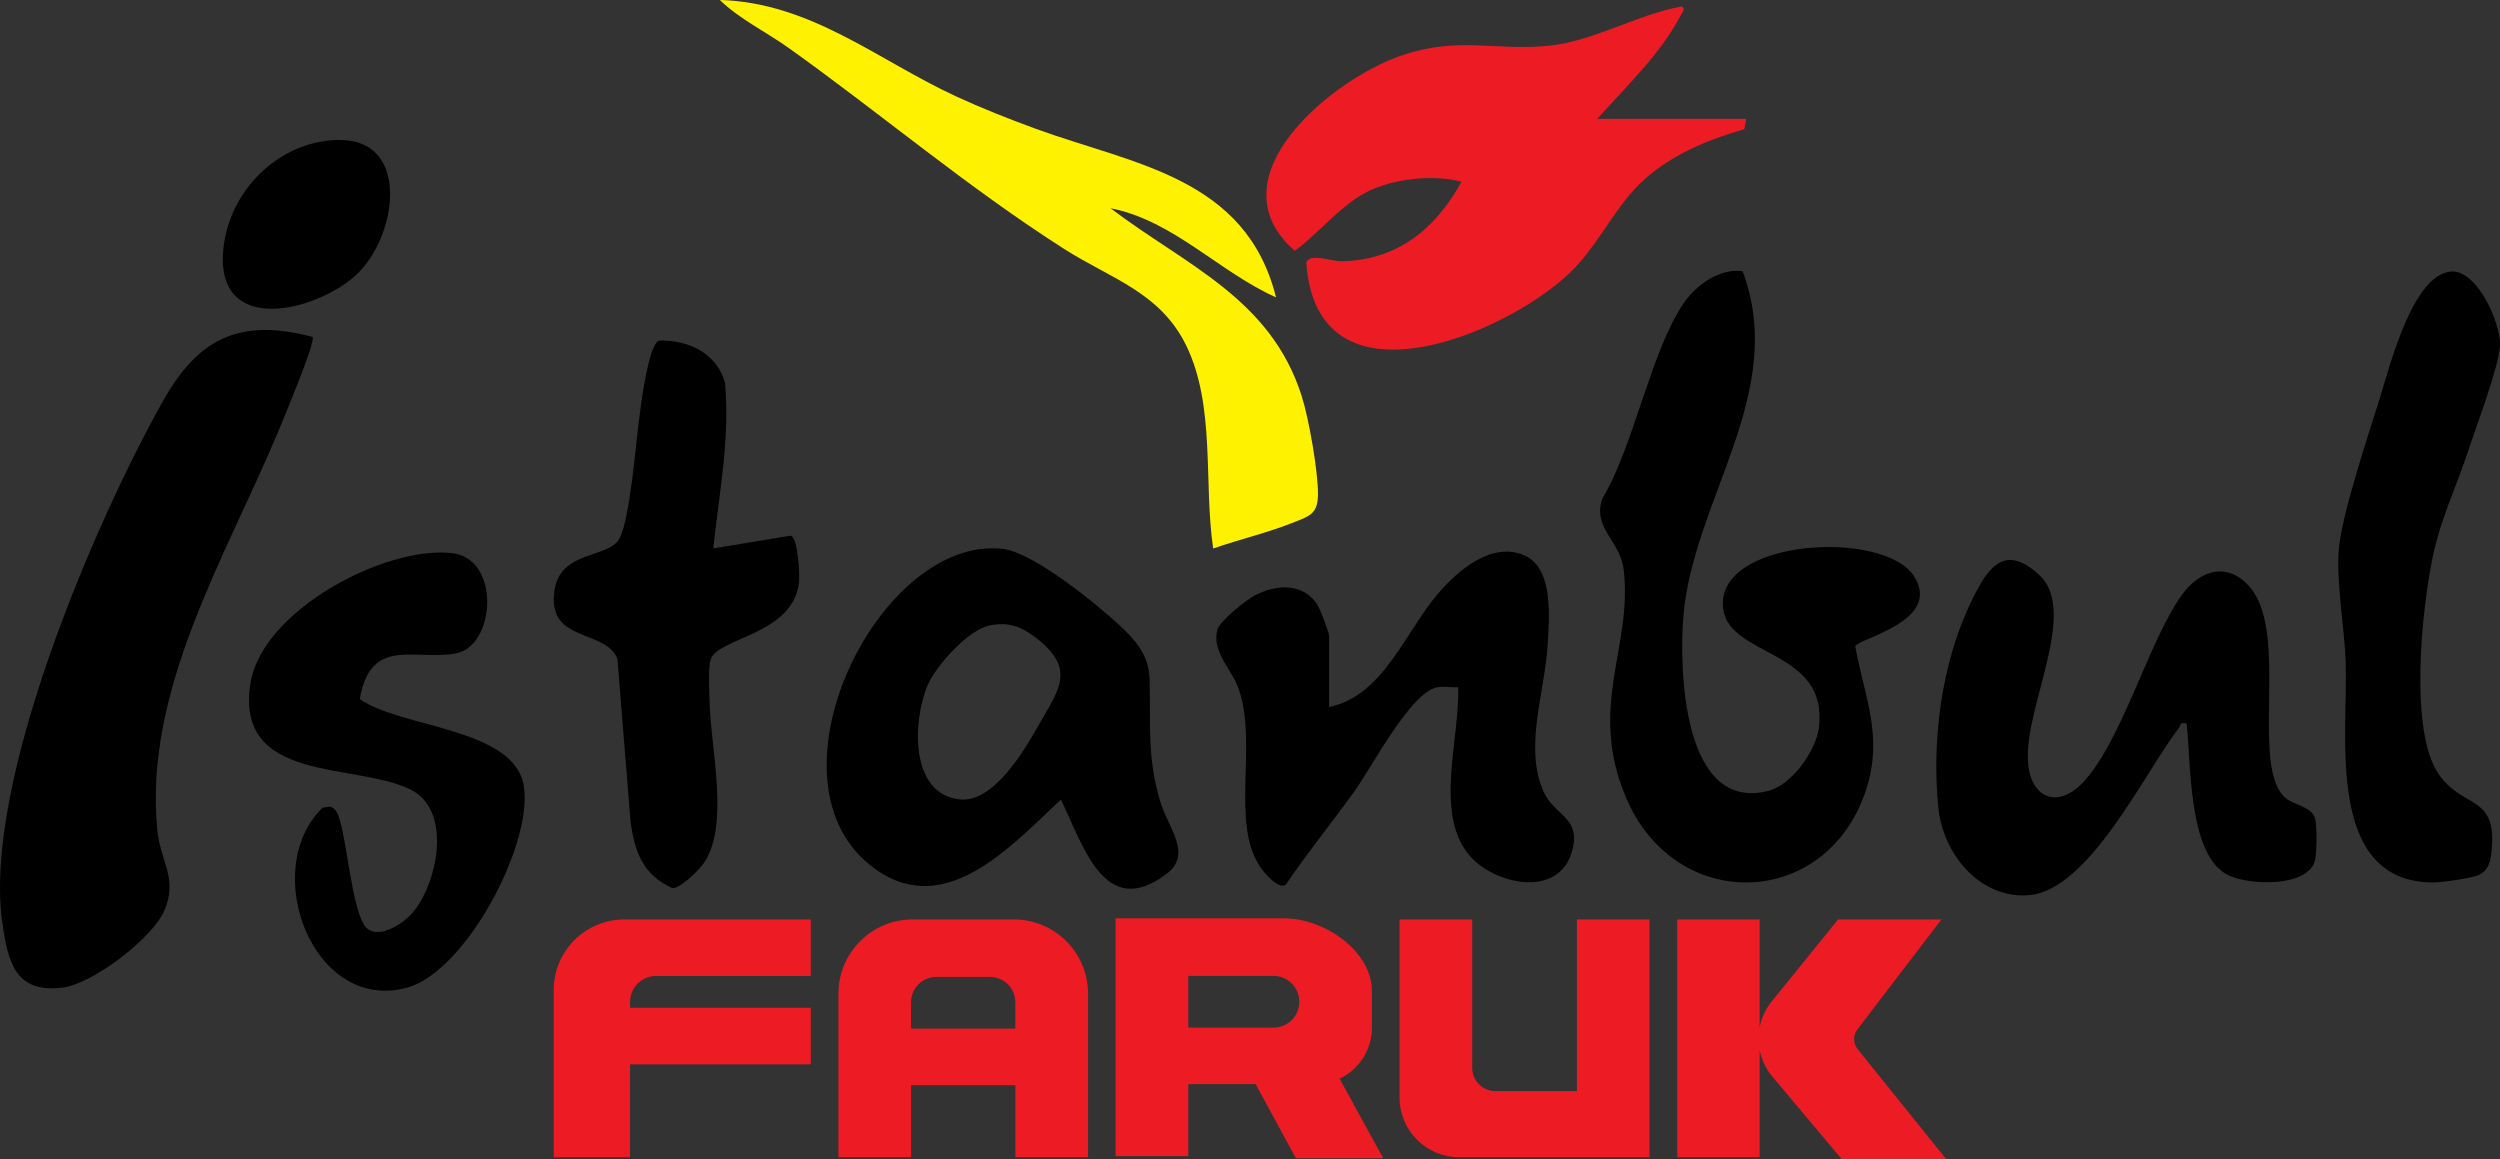
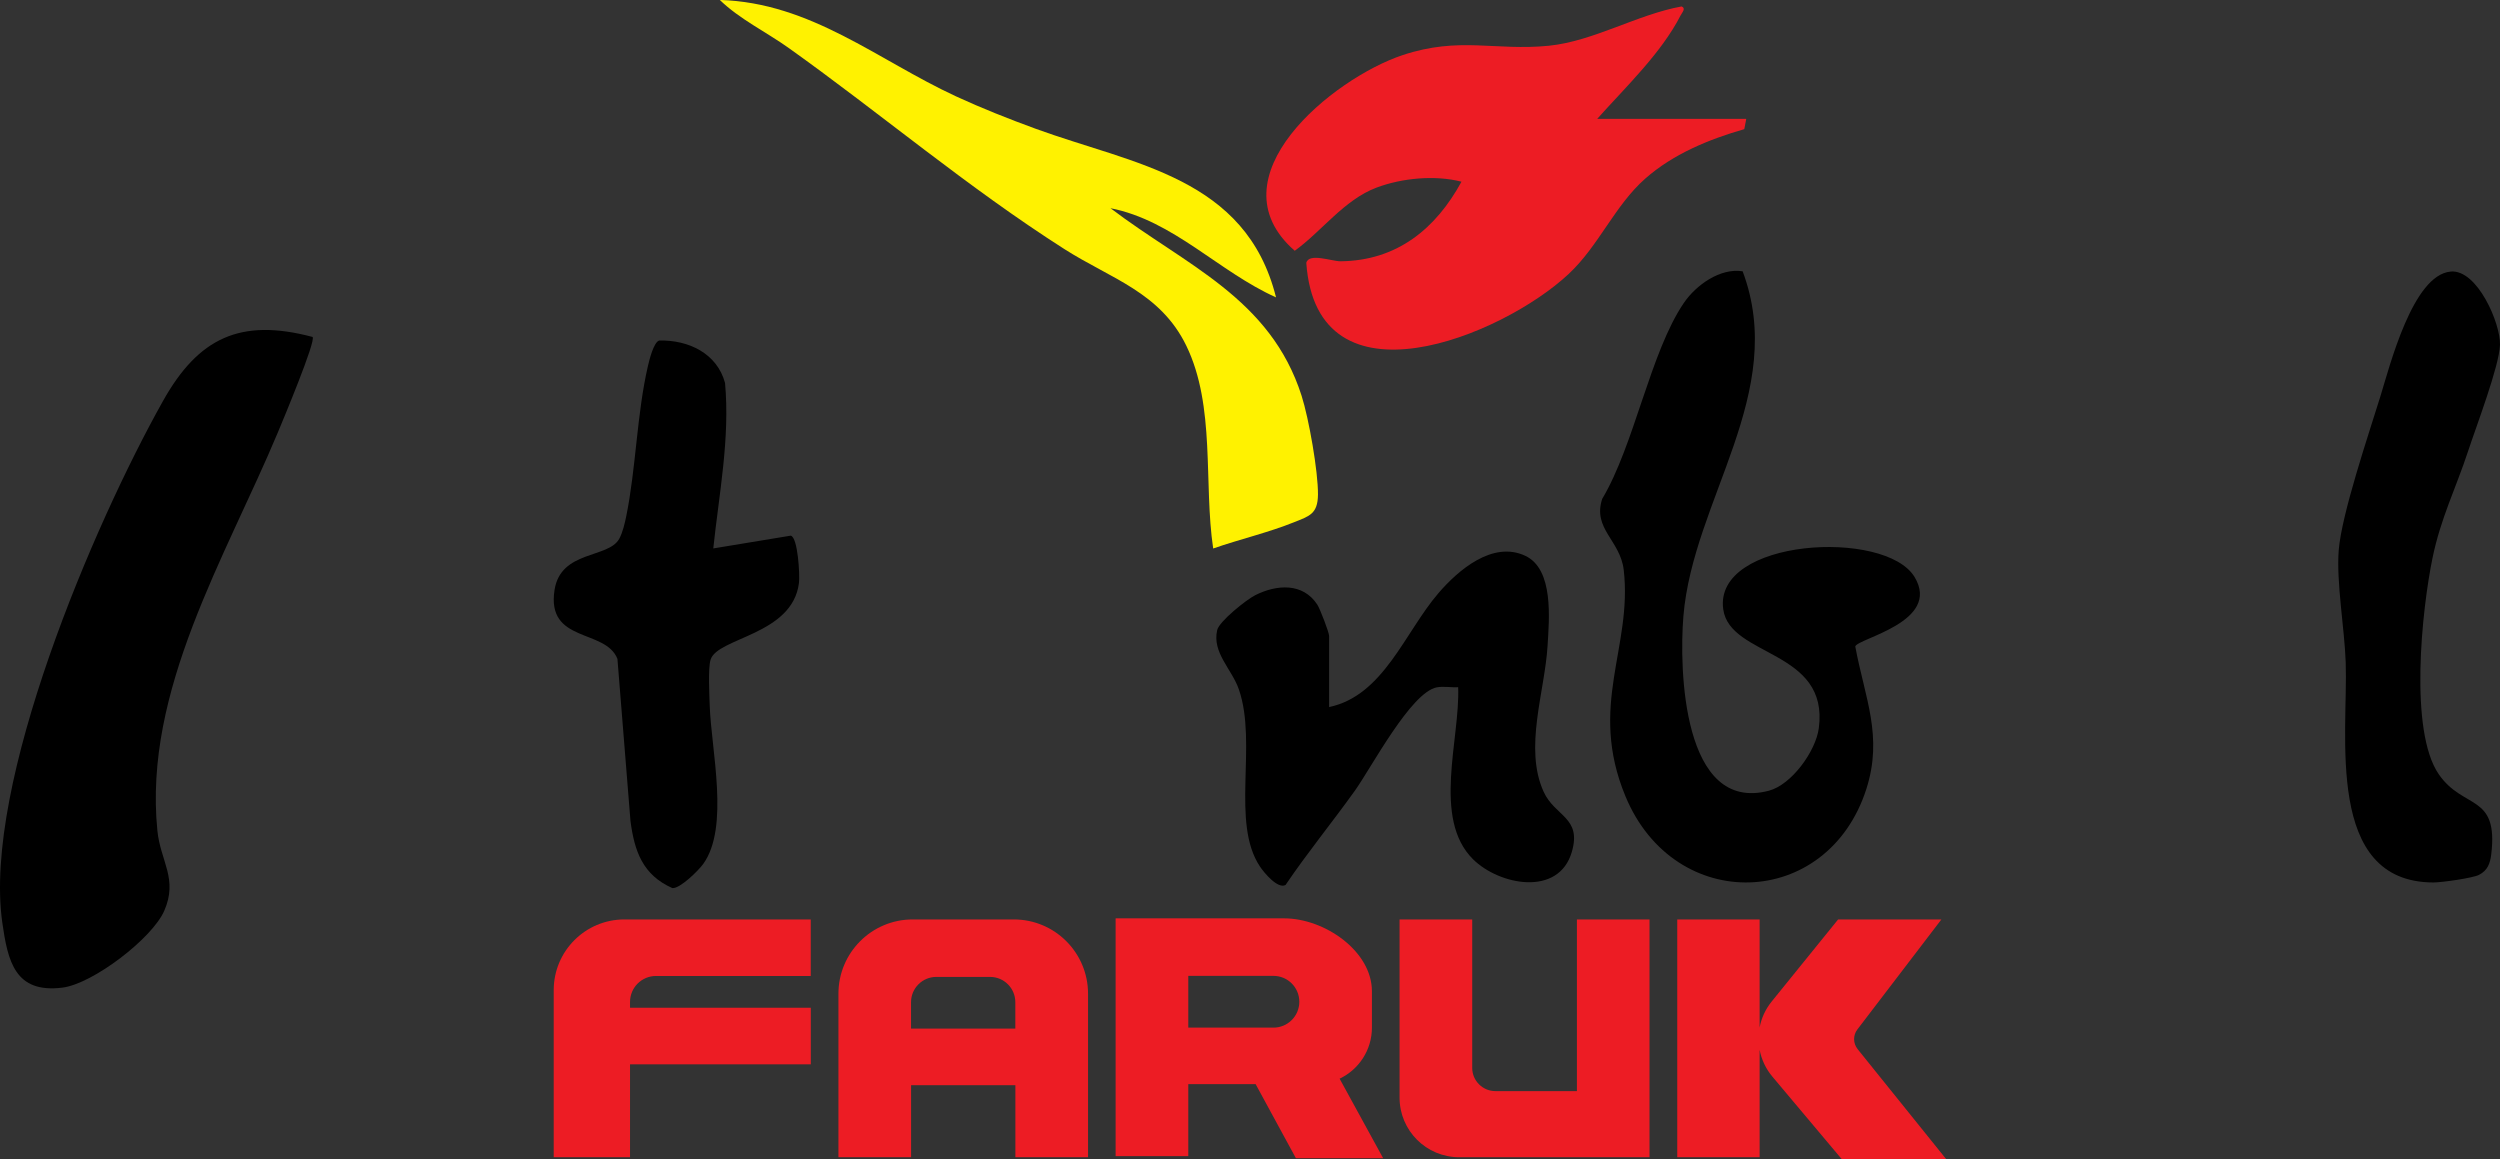
<svg xmlns="http://www.w3.org/2000/svg" id="Layer_2" data-name="Layer 2" viewBox="0 0 512 237.41">
  <rect x="0" y="0" width="512" height="237.41" fill="#333333" stroke="none" />
  <defs>
    <style>
      .cls-1 {
        fill: #fff200;
      }

      .cls-2 {
        fill: #ed1c24;
      }
    </style>
  </defs>
  <g id="Layer_1-2" data-name="Layer 1">
    <g>
      <g>
        <path class="cls-2" d="M322.95,188.3v35.16h-16.69c-2.62,0-4.75-2.13-4.75-4.75v-30.4h-14.88v36.48c0,6.74,5.46,12.21,12.21,12.21h38.98v-48.69h-14.88Z" />
        <path class="cls-2" d="M166.04,199.88v-11.58h-38.16c-8,0-14.48,6.48-14.48,14.48v34.21h15.63v-19.02h37.02v-11.58h-37.02v-1.19c0-2.94,2.38-5.32,5.32-5.32h31.7Z" />
        <path class="cls-2" d="M207.61,188.3h-20.69c-8.4,0-15.21,6.81-15.21,15.21v33.48h14.88v-14.74h21.36v14.74h14.88v-33.48c0-8.4-6.81-15.21-15.21-15.21ZM207.94,210.66h-21.36v-5.41c0-2.86,2.32-5.18,5.18-5.18h11c2.86,0,5.18,2.32,5.18,5.18v5.41Z" />
        <path class="cls-2" d="M274.36,220.91c3.91-1.86,6.61-5.84,6.61-10.46h0v-7.43h0c0-8.25-9.71-14.94-17.96-14.94h-34.53v48.69h14.88v-14.74h13.79l8.25,15.17h17.87l-8.92-16.29ZM243.36,210.45v-10.59h17.44c2.93,0,5.3,2.37,5.3,5.3s-2.37,5.3-5.3,5.3h-17.44Z" />
        <path class="cls-2" d="M380.44,214.85c-.94-1.17-.96-2.83-.05-4.02l17.21-22.53h-21.15l-13.61,16.81c-1.29,1.59-2.11,3.42-2.47,5.32v-22.13h-16.87v48.69h16.87v-21.99c.38,1.97,1.25,3.87,2.62,5.5l14.23,16.93h21.39l-18.17-22.57Z" />
      </g>
      <g>
        <path d="M64.02,69.02c.74.77-6.14,17.21-7.14,19.6-10.65,25.44-27.52,52.77-24.65,81.48.63,6.32,4.28,9.88,1.4,16.45-2.47,5.64-14.6,14.94-20.86,15.72-9.7,1.2-11.17-5.37-12.3-13.33-4.02-28.37,18.75-81.58,32.93-106.85,7.23-12.88,15.82-17.02,30.63-13.08Z" />
        <path d="M356.89,55.55c9.32,24.85-10.17,46.8-12.13,70.66-.89,10.79-.18,40.38,17.5,35.73,4.65-1.22,9.6-8.08,10.23-12.79,2.16-16.14-18.2-14.52-19.57-24.36-2.03-14.52,33.21-16.55,39.19-6.61,5.54,9.2-11.77,12.58-12.15,14.22,1.97,10.58,5.73,18.36,2.27,29.18-7.93,24.74-39.27,25.79-49.34,1.49-7.7-18.59,1.48-30.43-.35-46.34-.7-6.08-6.42-8.41-4.41-14.56,6.59-11.03,9.85-30.05,16.73-40.14,2.5-3.66,7.44-7.2,12.03-6.47Z" />
        <path class="cls-2" d="M357.63,24.36l-.4,2.09c-7.24,2.08-14.54,5.08-20.26,10.11-6.27,5.52-9.54,13.78-15.69,19.53-13.66,12.79-51.6,28.35-53.75-2.25.51-2.13,5.24-.31,7.03-.33,11.5-.12,19.48-6.62,24.75-16.3-5.4-1.39-12.17-.76-17.42,1.22-6.63,2.51-11.17,8.91-16.73,12.93-17.18-15.01,7.82-35.32,22.09-40.07,11.67-3.88,18.93-.82,29.94-1.92,9.14-.92,18.11-6.4,27.2-8.05.96.4.08,1.27-.2,1.83-4,7.8-11.3,14.71-17.08,21.19h30.51Z" />
-         <path d="M447.81,148.2c-1.56-.39-1.11.28-1.55.85-6.99,9.04-18.39,33.28-30.74,34.28-10.1.81-17.61-8.52-18.55-17.88-1.38-13.76.64-29.59,6.66-42.07,3.22-6.69,6.64-12.45,14.01-5.63,8.39,7.76-3.83,28.24-2.19,39.4.96,6.53,6.09,8.08,10.68,3.56,8.27-8.15,13.72-29.13,20.72-38.87,3.82-5.31,9.66-6.86,14.14-1.34,7.85,9.68-.27,36.75,7.13,42.97,1.66,1.39,5.29,1.68,6.01,4.15.42,1.45.35,6.95,0,8.51-1.27,5.68-13.93,5.31-18.2,2.89-7.83-4.44-7.18-22.77-8.11-30.82Z" />
-         <path d="M217.26,163.76c-10.46,9.78-24.43,25.47-39.33,13.2-22.09-18.19,2.31-67.35,27.4-64.56,6.14.68,18.97,11.05,23.79,15.51,3.4,3.15,6.19,6.23,6.32,11.15.24,9.07-.56,15.88,2.16,25.05,1.63,5.48,6.69,10.77,1.33,14.84-12.81,9.73-17.1-6-21.67-15.19ZM202.84,128.05c-4.45.8-11.07,8.2-12.83,12.23-3.13,7.17-3.78,22.47,6.65,23.45,6.81.63,13.02-9.86,15.97-15.08,4.13-7.3,7.94-11.58-.47-18.03-2.99-2.29-5.44-3.26-9.32-2.57Z" />
        <path d="M272.19,144.81c11.17-2.35,15.48-15.28,22.4-23.33,4.05-4.72,11.11-10.79,17.79-7.65,5.87,2.76,4.89,12.96,4.56,18.45-.57,9.41-4.89,20.95-.79,29.9,2.32,5.06,7.83,5.2,5.76,12.29-2.69,9.25-14.91,6.81-20.25,1.49-8.37-8.33-2.61-24.65-3.03-35.22-1.41.09-3.01-.23-4.38.03-5.31,1.02-13.4,16.44-16.77,21.16-4.65,6.5-9.73,12.7-14.2,19.31-1.59.9-4.42-2.54-5.22-3.74-6.06-9.01-.5-25.12-4.33-36.28-1.45-4.22-5.53-7.54-4.45-12.19.41-1.77,5.94-6.2,7.78-7.13,4.39-2.21,9.76-2.61,12.73,1.94.56.87,2.41,5.7,2.41,6.39v14.55Z" />
        <path class="cls-1" d="M261.33,60.9c-11.74-5.26-20.99-15.72-33.9-18.26,15.4,11.71,32.74,18.38,39.14,38.42,1.48,4.63,3.4,15.54,3.35,20.24-.04,3.98-1.79,4.4-4.84,5.63-5.35,2.16-11.17,3.5-16.62,5.4-1.99-13.35.53-29.12-5.51-41.54-5.33-10.95-15.47-13.72-24.95-19.77-19.99-12.76-37.31-27.52-56.41-41.15-4.66-3.33-10.15-5.96-14.17-9.88,18.67.55,32.32,12.32,48.36,19.74,5.29,2.44,10.9,4.66,16.38,6.66,20.04,7.31,43.01,9.9,49.17,34.5Z" />
-         <path d="M75.03,189.99c2.46,2.48,7.45-.79,9.32-2.9,5.24-5.94,8.45-21.08-.29-25.4-11.35-5.61-36.05-1.17-32.76-21.8,2.37-14.85,27.5-28.12,41.21-26.62,10.19,1.11,8.92,19.1.85,20.55-8.56,1.54-17.43-3.55-19.68,9.33,8.17,5.9,31.56,5.86,33.58,17.72s-11.84,38.16-23.95,41.42c-19.22,5.17-30.28-24.13-17.26-36.87l1.59-.24c.87.34,1.3.96,1.63,1.8,1.77,4.43,2.81,20.04,5.76,23.01Z" />
        <path d="M146.07,112.32l15.88-2.62c1.46.36,1.88,8.06,1.68,9.67-1.32,10.74-16.76,11.18-18.11,15.76-.53,1.82-.24,7.11-.17,9.36.3,9.1,4.1,24.92-1.33,32.45-.95,1.32-4.76,5.1-6.33,4.94-6.08-2.71-7.75-7.54-8.57-13.74l-2.67-33.2c-2.45-6.23-14.59-3.17-12.88-14.12,1.27-8.15,11-6.43,13.24-10.46.71-1.29,1.15-3.19,1.45-4.66,1.99-9.75,2.17-21.03,4.44-30.76.28-1.21,1.16-4.82,2.29-5.2,6.01-.15,11.87,2.63,13.5,8.7,1.03,11.32-1.22,22.65-2.41,33.87Z" />
        <path d="M501.89,55.61c5.48-.48,10.23,10.66,10.11,14.99s-4.94,16.92-6.53,21.78c-2.47,7.53-5.6,13.7-7.28,21.84-2.2,10.65-4.85,35.46,1.27,44.35,5.03,7.31,12.24,3.9,10.75,16.37-.23,1.89-.74,3.33-2.53,4.24-1.29.66-7.72,1.56-9.34,1.55-22.3-.06-17.43-30.24-17.94-45.08-.23-6.76-1.95-16.5-1.43-22.98.59-7.38,6.11-23.68,8.52-31.46,1.94-6.26,6.64-24.92,14.41-25.59Z" />
-         <path d="M69.21,28.67c15.15-.33,12.14,20.08,3.57,27.78-8.17,7.35-28.24,12.31-27.1-4.72.82-12.16,11.03-22.8,23.52-23.07Z" />
      </g>
    </g>
  </g>
</svg>